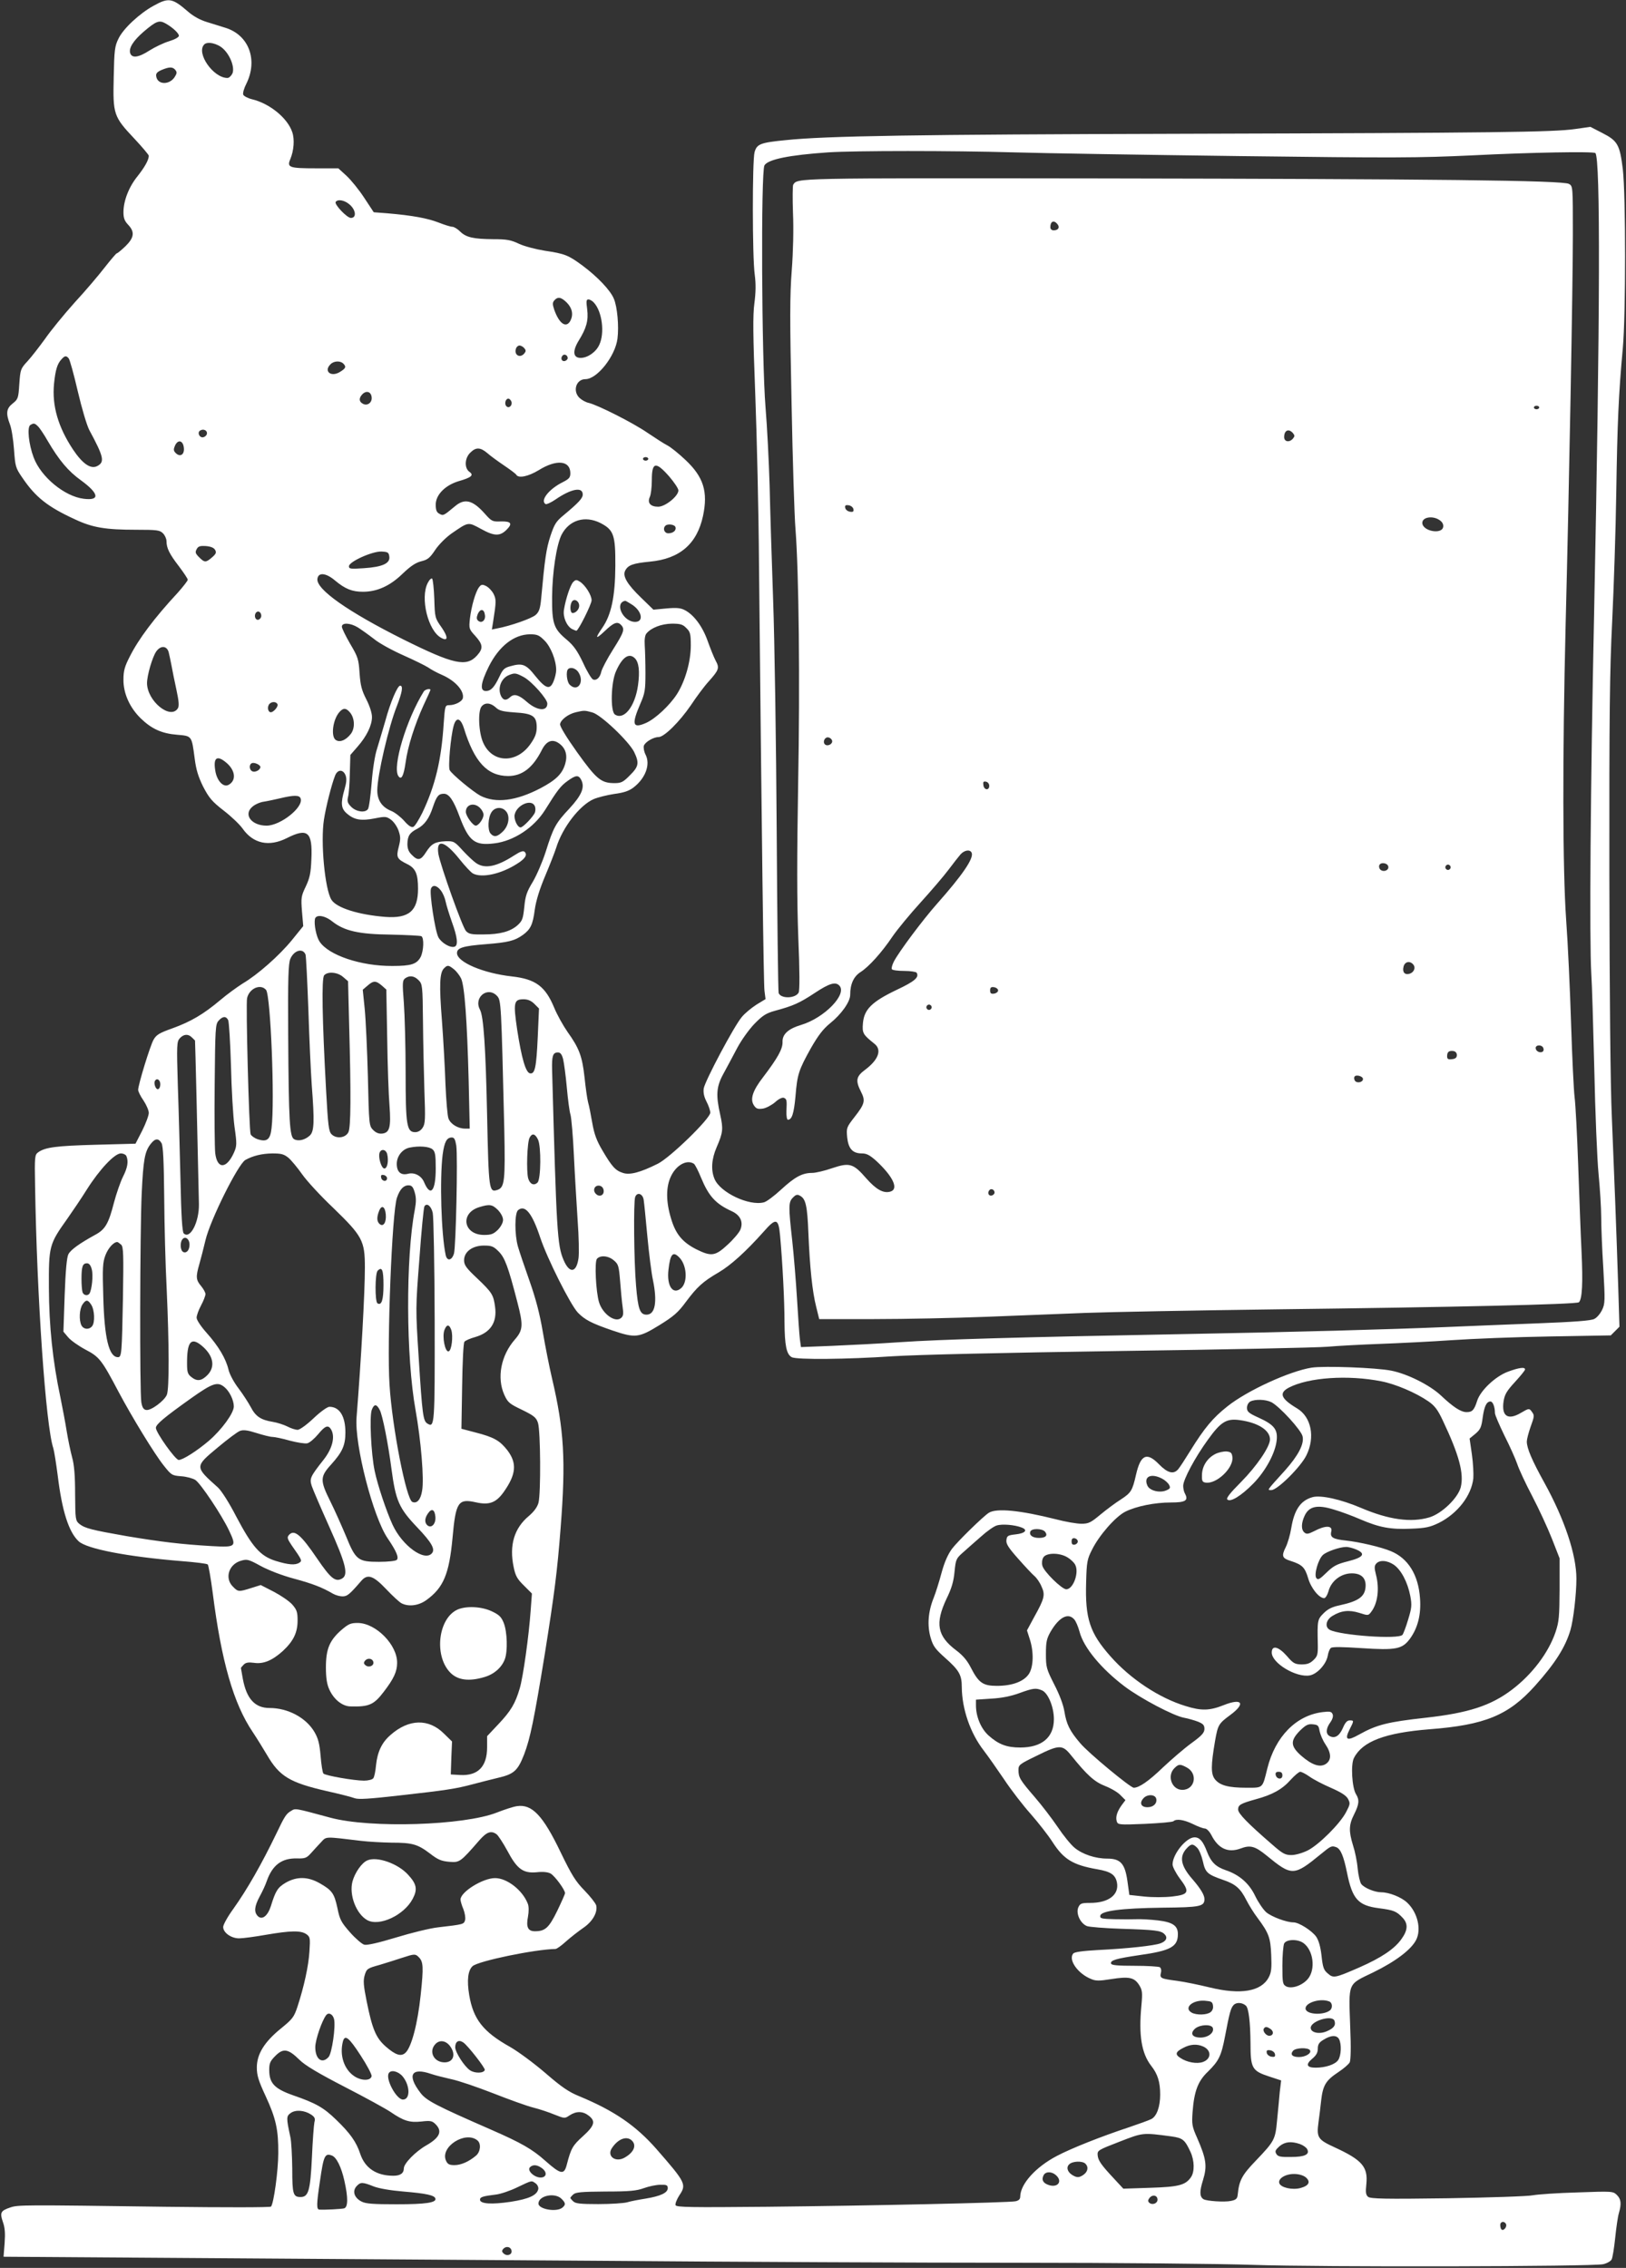
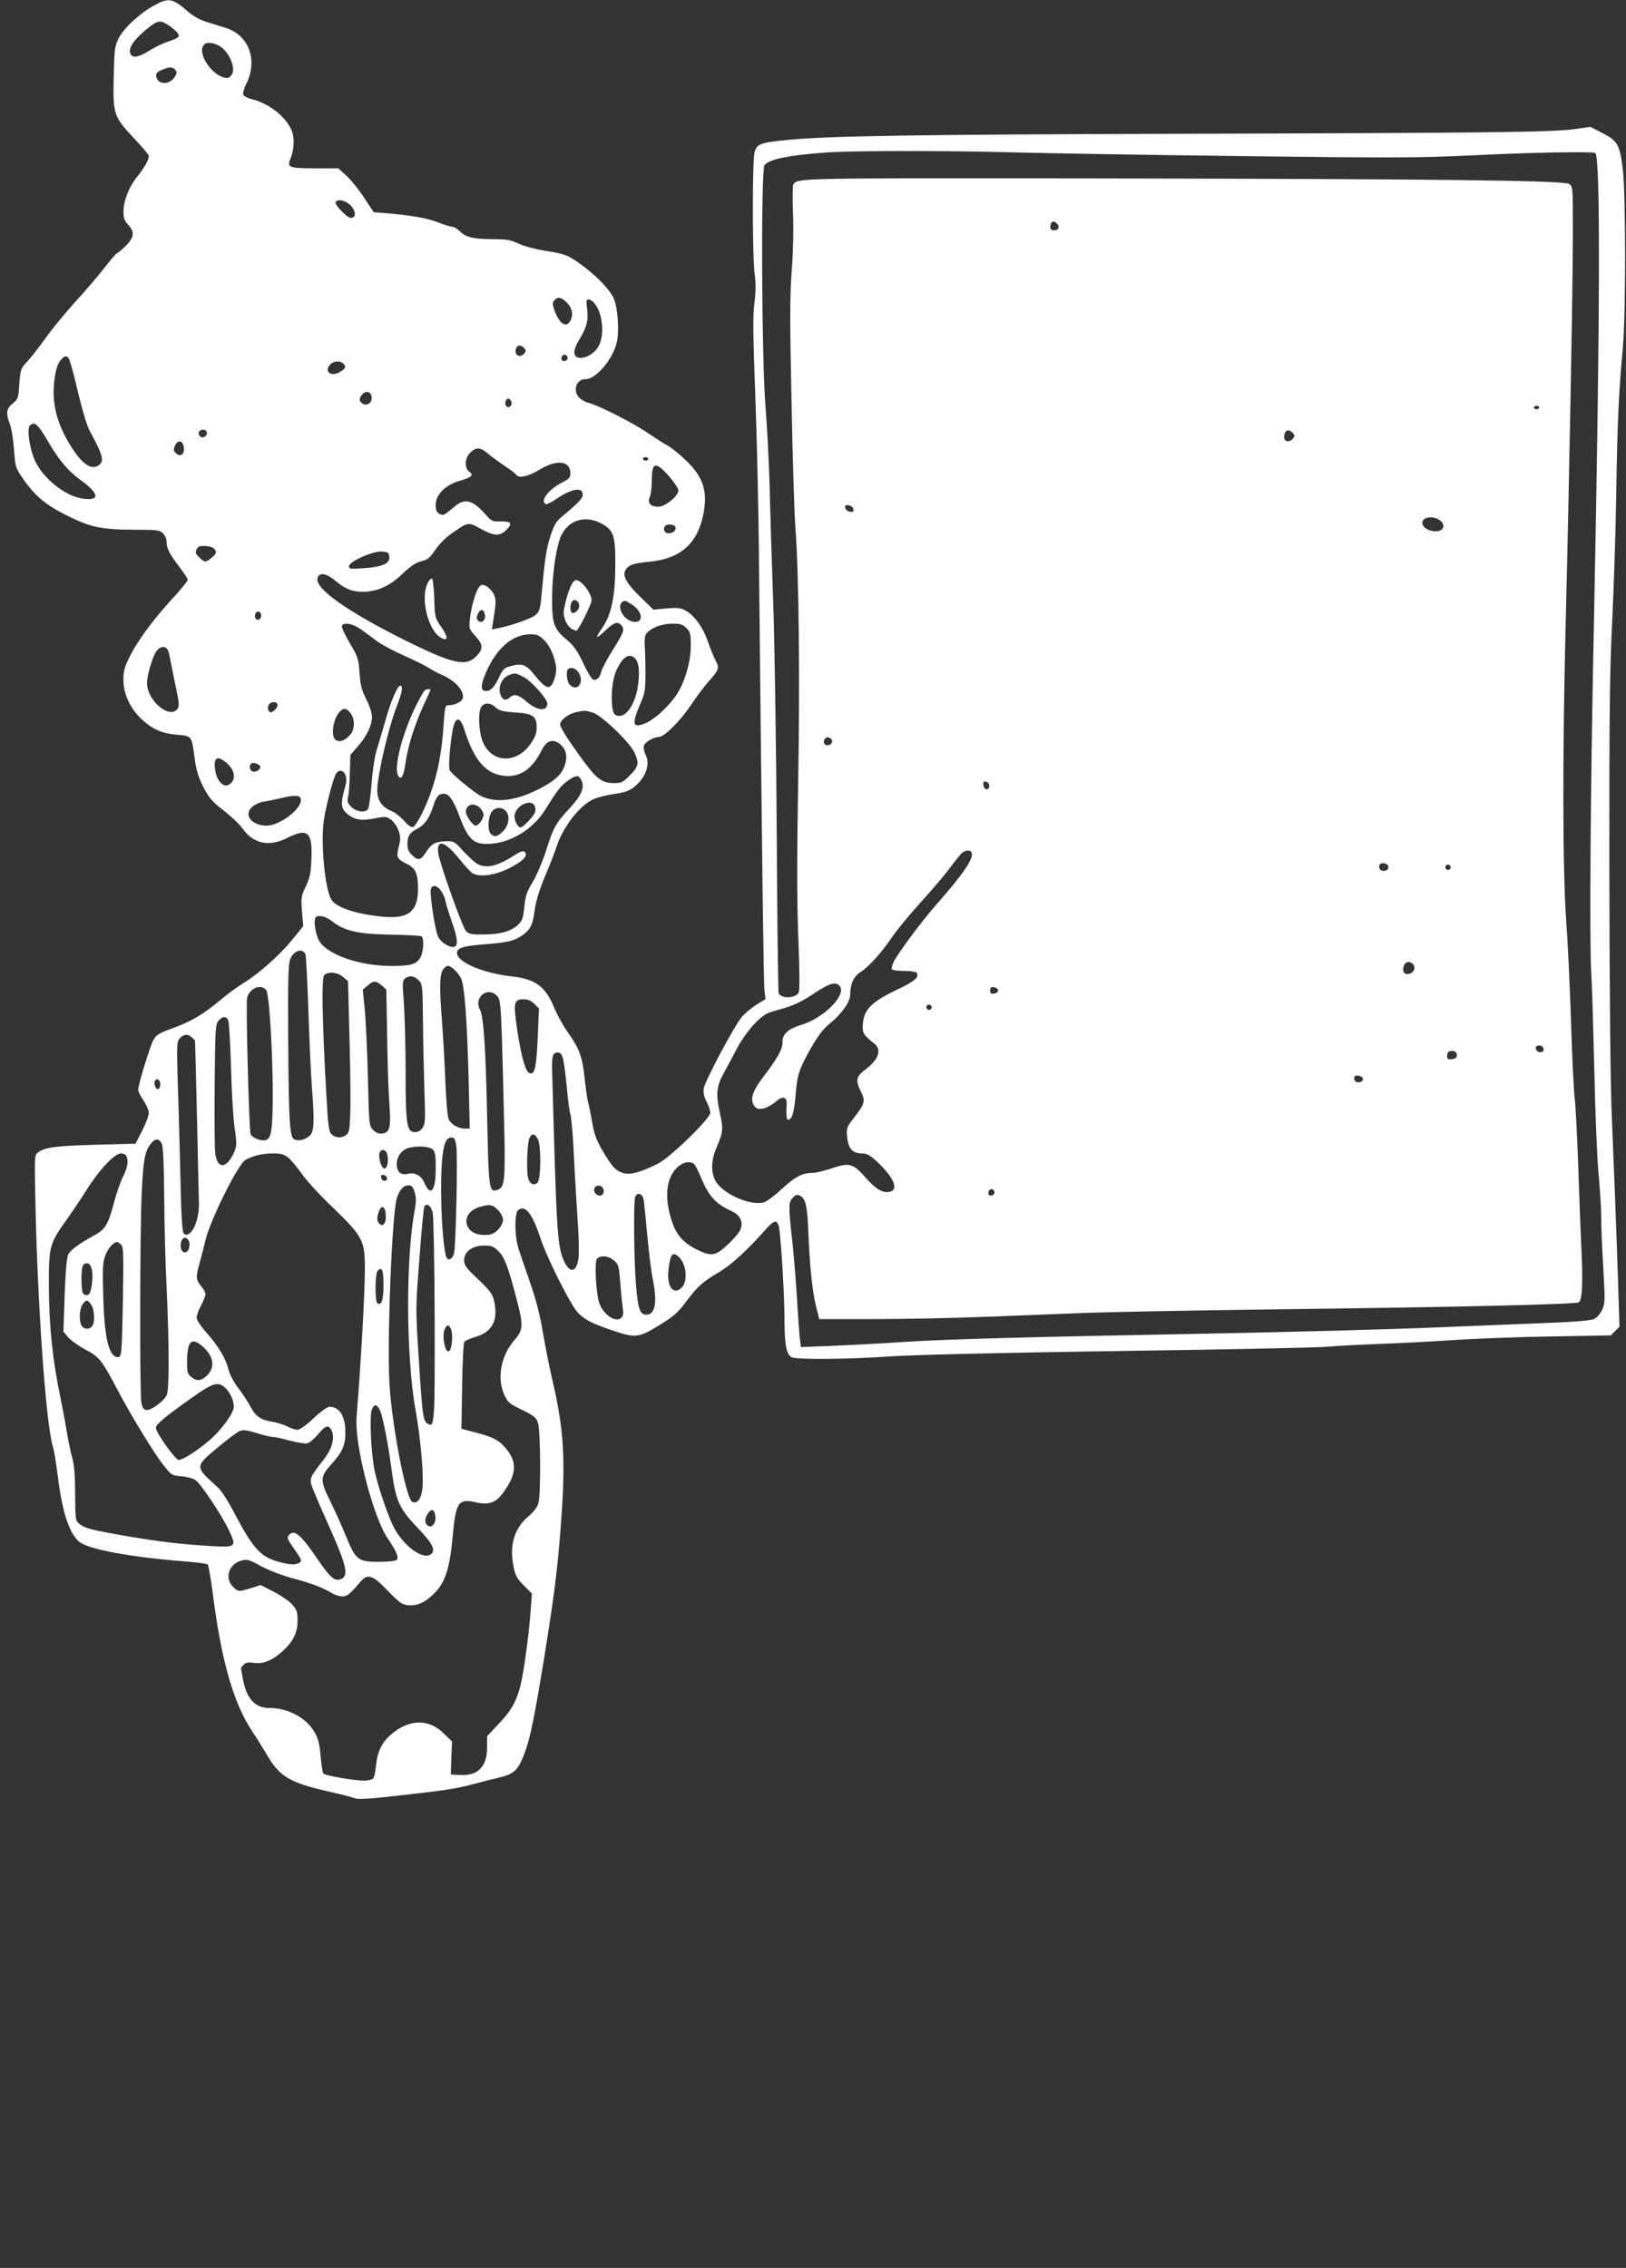
<svg xmlns="http://www.w3.org/2000/svg" version="1.0" width="918pt" height="1280pt" viewBox="0 0 918 1280" preserveAspectRatio="xMidYMid meet">
  <rect x="0" y="0" width="918" height="1280" fill="#333333" stroke="none" />
  <g transform="translate(0,1280) scale(0.1,-0.1)" fill="#ffffff" stroke="none">
    <path d="M868 12768 c-79 -43 -172 -129 -199 -186 -21 -42 -24 -64 -27 -218 -5 -209 -1 -222 117 -347 44 -47 81 -91 81 -96 0 -24 -23 -64 -63 -115 -49 -60 -80 -139 -80 -204 0 -32 6 -49 26 -70 39 -41 35 -73 -15 -122 -23 -22 -45 -40 -49 -40 -3 0 -33 -35 -66 -77 -33 -43 -110 -134 -172 -201 -61 -68 -136 -160 -167 -205 -32 -44 -76 -101 -98 -125 -40 -43 -41 -47 -47 -129 -5 -80 -7 -86 -37 -110 -36 -28 -40 -55 -16 -118 9 -22 19 -86 23 -141 7 -97 9 -105 47 -160 75 -111 144 -165 299 -236 98 -46 172 -58 343 -58 119 0 134 -2 152 -20 11 -11 20 -31 20 -44 0 -39 16 -72 70 -142 27 -36 50 -70 50 -76 0 -6 -26 -39 -57 -74 -131 -141 -221 -261 -270 -359 -29 -56 -36 -81 -36 -130 -1 -78 35 -158 97 -219 62 -60 119 -86 206 -93 84 -7 82 -5 99 -133 8 -64 20 -103 48 -160 33 -63 49 -83 116 -135 43 -33 91 -79 107 -102 60 -85 149 -104 250 -53 117 59 145 35 138 -118 -3 -80 -9 -107 -32 -156 -26 -54 -27 -64 -21 -141 l7 -82 -64 -79 c-71 -87 -193 -195 -278 -245 -30 -19 -87 -60 -127 -94 -94 -79 -165 -121 -270 -159 -73 -26 -90 -36 -106 -64 -19 -33 -86 -251 -87 -283 0 -9 13 -36 30 -60 16 -24 30 -56 30 -70 0 -15 -17 -60 -37 -100 l-38 -74 -225 -6 c-221 -6 -286 -14 -325 -43 -19 -14 -20 -25 -17 -188 10 -626 60 -1354 103 -1482 5 -16 16 -86 25 -155 24 -198 62 -318 118 -370 46 -43 275 -87 581 -112 77 -6 144 -14 148 -19 4 -4 17 -76 28 -161 49 -385 117 -624 226 -785 22 -33 58 -91 81 -130 70 -120 128 -155 337 -203 72 -16 142 -34 157 -40 21 -8 83 -4 250 15 268 30 321 38 418 64 41 11 105 27 142 36 90 21 111 40 147 132 35 92 56 196 116 562 56 352 71 470 90 715 30 383 20 555 -49 848 -14 59 -37 175 -51 257 -18 106 -40 190 -76 292 -28 79 -57 165 -65 193 -19 67 -19 189 1 205 39 32 79 -16 125 -155 40 -120 170 -378 212 -423 40 -41 76 -60 195 -101 130 -44 149 -42 266 30 81 50 106 72 150 132 63 84 94 113 185 166 68 40 153 117 253 229 70 80 84 77 93 -21 14 -154 25 -368 25 -488 1 -133 11 -183 41 -199 27 -15 315 -12 566 5 138 9 614 20 1289 30 589 8 1115 19 1170 24 55 5 188 12 295 16 107 4 290 13 405 21 116 8 365 18 554 21 l345 6 24 24 25 25 -7 226 c-10 307 -22 621 -36 957 -8 173 -13 695 -14 1370 -1 900 2 1149 16 1430 9 187 20 513 23 725 6 387 13 556 37 815 17 188 17 862 0 1010 -17 138 -29 160 -115 204 l-68 35 -85 -12 c-122 -18 -449 -22 -2209 -27 -1515 -4 -2022 -12 -2250 -36 -143 -14 -162 -22 -175 -68 -13 -47 -13 -592 1 -691 7 -53 6 -101 -2 -162 -9 -68 -8 -176 5 -515 9 -235 19 -664 21 -953 16 -1595 26 -2370 31 -2412 l6 -47 -51 -31 c-28 -18 -66 -49 -83 -70 -43 -50 -207 -359 -215 -403 -3 -23 1 -46 16 -75 12 -23 21 -50 21 -62 0 -33 -226 -253 -296 -288 -100 -50 -159 -65 -197 -52 -42 13 -62 35 -116 127 -32 54 -46 91 -57 154 -8 45 -18 99 -24 118 -5 20 -14 83 -20 141 -13 118 -30 164 -96 256 -25 36 -59 97 -75 136 -50 121 -105 162 -239 177 -162 18 -310 81 -310 132 0 29 33 40 163 50 126 10 163 19 210 53 42 31 55 57 66 141 7 51 27 116 60 194 27 64 54 134 61 156 35 114 132 240 212 275 24 10 76 23 116 29 54 7 83 17 108 36 68 52 97 130 69 185 -9 17 -13 40 -10 51 7 21 54 49 83 49 32 0 119 87 182 179 31 47 77 109 102 136 57 64 61 75 38 117 -10 19 -30 69 -45 111 -29 82 -78 147 -128 173 -24 13 -47 15 -104 10 l-74 -7 -69 67 c-79 76 -107 123 -90 154 16 31 45 41 139 50 169 16 266 100 300 258 29 137 3 220 -99 316 -38 36 -84 73 -102 82 -18 9 -69 42 -112 71 -81 56 -279 156 -332 169 -16 3 -39 16 -51 27 -42 38 -21 107 32 107 66 0 168 129 181 228 9 71 -1 180 -20 225 -19 48 -93 125 -176 187 -81 60 -101 68 -215 85 -50 8 -115 25 -145 39 -46 22 -70 26 -145 26 -113 1 -154 10 -188 44 -14 14 -34 26 -43 26 -10 0 -45 11 -78 24 -62 24 -147 40 -288 52 l-78 6 -54 82 c-30 46 -75 101 -100 124 l-46 42 -127 0 c-151 0 -164 5 -144 52 20 48 25 111 11 152 -26 79 -127 162 -228 186 -24 6 -46 18 -49 26 -3 9 5 37 18 62 66 134 14 274 -118 315 -26 8 -74 23 -106 33 -37 11 -75 32 -105 58 -89 77 -109 81 -194 34z m68 -101 c40 -23 74 -55 74 -69 0 -8 -23 -21 -56 -31 -30 -9 -80 -33 -110 -52 -62 -40 -99 -45 -109 -15 -9 29 18 71 77 122 71 60 87 66 124 45z m325 -143 c41 -39 65 -107 51 -139 -7 -14 -19 -25 -28 -25 -80 0 -178 141 -131 189 18 19 76 6 108 -25z m-271 -119 c10 -12 9 -20 -4 -40 -30 -46 -97 -44 -104 4 -3 16 5 25 30 36 43 18 63 19 78 0z m4735 -465 c165 -5 739 -14 1275 -21 877 -11 1009 -10 1310 4 336 17 687 23 697 13 29 -29 27 -911 -7 -2596 -21 -989 -27 -1853 -16 -2035 4 -55 11 -298 17 -540 5 -242 16 -507 24 -590 8 -82 15 -193 15 -245 0 -52 5 -183 12 -290 10 -181 10 -198 -7 -233 -10 -21 -29 -44 -44 -51 -18 -10 -114 -17 -321 -25 -162 -6 -396 -16 -520 -21 -310 -13 -844 -28 -1495 -40 -921 -17 -1360 -30 -1580 -45 -115 -8 -290 -17 -387 -21 l-176 -7 -6 44 c-3 24 -10 125 -16 224 -6 99 -18 248 -27 330 -22 197 -22 221 4 246 16 17 25 19 40 10 32 -17 41 -57 47 -212 8 -191 22 -329 44 -415 l17 -69 310 0 c171 0 456 6 635 13 179 7 431 17 560 22 129 5 611 14 1070 20 994 12 1702 28 1714 40 19 18 23 110 15 285 -5 99 -13 320 -19 490 -6 171 -15 342 -20 380 -5 39 -14 225 -20 415 -6 190 -18 455 -28 590 -20 284 -21 922 -3 1660 20 782 41 1926 41 2207 0 272 0 272 -22 285 -36 20 -757 28 -2643 31 -1753 2 -1711 3 -1737 -36 -3 -6 -4 -78 -1 -160 4 -88 1 -220 -7 -323 -11 -141 -11 -280 -1 -751 6 -318 16 -636 22 -708 19 -243 26 -862 15 -1443 -7 -415 -7 -654 1 -865 8 -187 8 -297 2 -309 -18 -34 -100 -36 -113 -3 -3 8 -8 419 -11 912 -3 494 -12 1080 -20 1303 -8 223 -17 515 -20 650 -4 135 -14 333 -23 440 -22 267 -27 1333 -6 1367 21 34 141 58 359 73 156 10 697 10 1050 0z m-3753 -293 c37 -30 43 -77 9 -77 -22 0 -94 76 -86 90 11 17 49 11 77 -13z m3998 -112 c15 -18 5 -35 -21 -35 -12 0 -19 7 -19 18 0 33 20 42 40 17z m-2769 -444 c30 -31 37 -67 19 -102 -24 -43 -63 -16 -91 63 -10 30 -10 40 0 52 20 23 39 20 72 -13z m152 1 c47 -51 62 -173 30 -239 -19 -41 -66 -73 -105 -73 -43 0 -47 38 -11 97 44 71 56 114 48 178 -6 45 -5 55 7 55 8 0 22 -8 31 -18z m-393 -257 c10 -12 10 -18 0 -30 -25 -30 -61 -7 -46 30 3 8 12 15 19 15 8 0 20 -7 27 -15z m245 -56 c0 -7 -8 -15 -17 -17 -18 -3 -25 18 -11 32 10 10 28 1 28 -15z m-2817 -2 c6 -7 29 -90 51 -185 23 -98 51 -192 65 -219 82 -152 88 -180 46 -203 -37 -20 -83 11 -138 93 -84 127 -119 247 -107 371 8 78 18 112 42 138 19 21 27 22 41 5z m1550 -29 c18 -18 15 -27 -20 -48 -50 -30 -92 5 -52 44 18 19 55 21 72 4z m160 -188 c5 -31 -23 -53 -49 -39 -23 12 -24 32 -3 54 22 22 48 15 52 -15z m789 -26 c8 -21 -13 -42 -28 -27 -13 13 -5 43 11 43 6 0 13 -7 17 -16z m5803 -34 c0 -5 -7 -10 -15 -10 -8 0 -15 5 -15 10 0 6 7 10 15 10 8 0 15 -4 15 -10z m-8476 -106 c9 -8 34 -45 55 -82 65 -111 117 -172 188 -223 103 -75 109 -116 15 -104 -107 13 -241 123 -282 233 -28 74 -38 171 -19 183 19 12 25 11 43 -7z m954 -43 c-2 -9 -11 -17 -21 -19 -21 -4 -35 27 -17 38 19 12 42 0 38 -19z m6132 4 c10 -12 10 -18 0 -30 -20 -24 -50 -19 -50 8 0 39 26 50 50 22z m-6262 -83 c4 -38 -21 -54 -46 -29 -13 13 -13 21 -4 42 17 37 46 29 50 -13z m1714 -30 c18 -16 61 -47 95 -70 34 -23 65 -46 68 -52 13 -21 68 -9 126 26 101 63 179 55 179 -17 0 -24 -7 -32 -42 -50 -79 -39 -130 -104 -98 -124 5 -3 30 8 55 25 90 62 155 74 155 29 0 -21 -23 -46 -107 -116 -44 -36 -53 -51 -76 -120 -23 -71 -31 -125 -52 -354 -5 -52 -11 -72 -30 -89 -21 -20 -143 -63 -219 -77 l-29 -6 7 44 c18 114 18 126 2 158 -9 17 -28 37 -43 44 -21 10 -27 8 -39 -8 -20 -27 -43 -109 -51 -177 -6 -56 -5 -59 31 -98 43 -48 45 -70 9 -110 -60 -66 -132 -50 -414 90 -314 157 -495 284 -487 343 5 38 48 34 99 -9 57 -48 97 -64 158 -64 80 0 153 33 223 101 45 43 74 63 106 71 37 9 49 19 79 64 20 30 59 69 91 92 99 68 93 67 169 26 74 -41 106 -41 143 -4 35 35 26 48 -31 47 -49 -2 -53 0 -93 45 -68 76 -113 87 -168 40 -64 -53 -65 -54 -87 -42 -16 8 -21 21 -21 52 0 55 53 109 129 132 73 21 88 34 61 53 -29 21 -27 77 5 108 32 32 57 31 97 -3z m908 -32 c0 -5 -7 -10 -15 -10 -8 0 -15 5 -15 10 0 6 7 10 15 10 8 0 15 -4 15 -10z m118 -99 c28 -33 52 -68 52 -79 0 -32 -74 -92 -114 -92 -44 0 -63 22 -47 56 6 14 11 55 11 93 0 104 21 109 98 22z m1040 -184 c3 -14 -1 -18 -20 -15 -12 2 -24 11 -26 21 -3 14 1 18 20 15 12 -2 24 -11 26 -21z m3310 -63 c15 -10 22 -24 20 -37 -6 -46 -118 -25 -118 22 0 33 60 42 98 15z m-4738 -16 c75 -39 85 -67 84 -243 -1 -173 -23 -276 -74 -349 -42 -61 -38 -67 13 -19 51 49 72 57 92 37 24 -24 19 -40 -44 -140 -33 -52 -62 -108 -66 -124 -7 -34 -27 -53 -47 -45 -8 3 -34 45 -56 94 -33 69 -53 97 -93 131 -73 61 -83 90 -82 240 1 141 25 294 53 351 43 84 132 111 220 67z m423 -22 c7 -19 -12 -36 -40 -36 -22 0 -33 27 -16 43 12 12 51 7 56 -7z m-2599 -129 c9 -15 6 -23 -17 -43 -35 -30 -42 -30 -73 1 -21 21 -23 28 -14 45 9 17 19 20 52 18 26 -2 45 -9 52 -21z m984 -39 c5 -38 -39 -58 -144 -65 -75 -5 -84 -4 -84 11 0 26 134 86 185 83 35 -2 40 -5 43 -29z m1366 -268 c60 -36 73 -100 22 -100 -68 0 -119 106 -57 119 2 1 18 -8 35 -19z m-826 -63 c4 -30 -21 -48 -40 -29 -8 8 -8 18 0 38 15 31 36 27 40 -9z m-1263 -3 c0 -10 -8 -20 -17 -22 -18 -3 -26 27 -11 42 12 11 28 0 28 -20z m545 -65 c19 -12 60 -41 91 -65 30 -25 106 -66 167 -93 61 -27 123 -58 139 -68 15 -11 50 -30 78 -42 76 -33 127 -91 118 -132 -5 -19 -44 -39 -77 -39 -23 0 -24 -4 -31 -102 -13 -208 -48 -353 -121 -506 -20 -40 -42 -76 -51 -79 -11 -4 -28 7 -52 35 -20 22 -52 47 -72 55 -52 21 -79 60 -79 116 0 84 64 360 111 477 30 78 36 114 18 114 -15 0 -55 -93 -84 -200 -15 -52 -36 -122 -46 -155 -12 -35 -25 -116 -31 -195 -6 -74 -15 -141 -21 -147 -16 -22 -66 -15 -94 13 -21 21 -24 31 -18 57 5 18 9 78 10 134 l3 102 40 46 c52 59 82 121 82 168 0 23 -13 63 -32 100 -26 51 -33 78 -38 147 -5 79 -9 92 -53 166 -26 45 -47 88 -47 97 0 24 47 22 90 -4z m1855 -4 c22 -21 25 -33 25 -99 0 -90 -32 -202 -79 -275 -41 -63 -120 -137 -173 -161 -77 -34 -84 -10 -32 110 25 57 28 77 28 170 0 58 -2 128 -4 157 -2 34 1 58 10 68 27 32 84 54 143 55 48 0 62 -4 82 -25z m-801 -70 c36 -36 66 -112 66 -167 0 -16 -7 -45 -15 -64 -20 -49 -44 -42 -103 31 -52 66 -73 74 -140 55 -34 -9 -43 -17 -62 -58 -29 -61 -48 -82 -77 -82 -35 0 -30 44 17 139 58 115 142 180 232 181 41 0 52 -5 82 -35z m-2122 -65 c3 -14 11 -47 16 -75 5 -27 17 -89 28 -138 14 -65 16 -92 8 -105 -42 -66 -173 41 -174 142 0 44 30 147 52 179 25 35 59 33 70 -3z m2632 -35 c23 -23 29 -73 18 -153 -17 -120 -79 -198 -130 -165 -27 17 -23 182 6 245 35 79 73 105 106 73z m-320 -77 c39 -56 -3 -118 -48 -72 -16 15 -22 75 -9 87 13 14 42 6 57 -15z m-306 -30 c46 -26 132 -123 132 -149 0 -46 -58 -41 -116 10 -44 39 -71 47 -93 27 -23 -21 -38 -20 -51 3 -23 44 -2 103 44 121 32 13 39 12 84 -12z m-1391 -154 c4 -13 -23 -44 -38 -44 -16 0 -22 29 -9 46 14 16 41 15 47 -2z m1231 -16 c19 -19 39 -24 107 -29 103 -6 125 -21 125 -84 0 -32 -8 -55 -33 -91 -78 -115 -217 -113 -269 4 -26 57 -31 179 -9 205 19 23 50 21 79 -5z m-824 -27 c29 -32 32 -91 6 -124 -27 -34 -59 -48 -82 -35 -32 16 -20 117 19 160 21 23 36 23 57 -1z m1370 -2 c49 -13 206 -163 236 -223 30 -62 26 -83 -24 -132 -37 -38 -49 -44 -86 -44 -76 0 -102 21 -211 173 -62 87 -99 148 -97 160 4 25 46 57 89 67 48 11 49 11 93 -1z m-725 -89 c59 -191 132 -269 249 -270 80 0 140 46 191 147 26 52 60 65 99 36 36 -27 47 -66 33 -114 -17 -58 -53 -92 -140 -138 -138 -72 -253 -86 -339 -42 -41 22 -160 120 -173 144 -10 17 5 188 22 250 14 52 39 46 58 -13z m2079 -71 c4 -19 -27 -34 -41 -20 -14 14 0 43 20 39 10 -2 19 -10 21 -19z m-3426 -119 c57 -44 65 -105 18 -130 -30 -16 -67 25 -75 83 -11 69 9 85 57 47z m198 -29 c0 -16 -27 -31 -44 -25 -19 7 -22 40 -3 47 14 5 47 -10 47 -22z m481 -47 c7 -20 5 -41 -6 -79 -23 -80 -20 -109 15 -138 41 -35 80 -41 156 -26 60 12 66 11 92 -8 15 -11 34 -38 42 -61 12 -35 12 -49 1 -92 -15 -59 -11 -68 50 -98 45 -23 59 -54 59 -138 0 -125 -51 -169 -185 -159 -151 12 -276 51 -304 97 -37 59 -62 326 -42 453 11 71 43 198 63 248 14 35 45 36 59 1z m1330 -25 c22 -42 4 -86 -66 -162 -78 -83 -91 -107 -134 -244 -18 -56 -51 -133 -73 -170 -34 -56 -42 -79 -48 -142 -7 -67 -11 -78 -38 -103 -41 -36 -100 -52 -194 -52 -65 -1 -81 2 -97 19 -20 20 -144 368 -156 435 -14 88 36 75 119 -29 31 -39 65 -75 76 -81 50 -27 159 -3 248 54 47 29 61 51 44 68 -8 8 -25 2 -59 -20 -99 -64 -165 -77 -214 -44 -14 9 -48 41 -76 71 -47 52 -51 54 -97 53 -61 -3 -80 -14 -111 -62 -29 -46 -46 -50 -80 -15 -18 17 -25 35 -25 62 1 45 13 64 57 86 39 21 66 57 87 122 21 62 32 75 62 75 29 0 54 -35 89 -130 52 -138 85 -164 196 -150 109 13 223 88 286 188 69 111 88 136 127 164 47 34 62 35 77 7z m2304 -34 c0 -28 -29 -25 -33 3 -3 19 0 23 15 20 10 -2 18 -12 18 -23z m-3888 -71 c19 -49 -113 -154 -192 -154 -85 0 -132 62 -81 106 14 13 43 26 64 29 20 3 62 12 92 19 79 19 110 19 117 0z m1321 -41 c6 -10 6 -27 2 -39 -9 -23 -67 -84 -81 -84 -18 0 -40 48 -33 74 13 53 92 87 112 49z m-308 -13 c11 -11 20 -28 20 -38 0 -23 -28 -62 -44 -62 -16 0 -56 54 -56 78 0 42 47 55 80 22z m144 -16 c27 -26 20 -81 -13 -115 -33 -33 -52 -36 -72 -13 -17 21 -14 90 6 120 18 28 56 32 79 8z m2632 -238 c12 -31 -53 -126 -195 -286 -80 -90 -217 -273 -245 -328 -9 -18 -14 -37 -11 -42 3 -6 35 -10 70 -10 35 0 67 -5 70 -10 16 -26 -11 -49 -113 -97 -140 -67 -183 -110 -190 -187 -5 -58 0 -65 66 -118 42 -34 21 -90 -54 -146 -51 -38 -55 -61 -23 -124 26 -51 21 -69 -37 -143 -45 -58 -46 -61 -41 -115 7 -64 31 -90 83 -90 27 0 45 -10 81 -42 97 -90 129 -161 78 -174 -39 -10 -79 13 -134 75 -73 84 -94 91 -192 58 -43 -15 -94 -27 -114 -27 -55 0 -97 -22 -175 -94 -39 -36 -83 -69 -97 -72 -84 -22 -247 55 -279 132 -21 50 -17 112 12 179 36 83 38 103 20 184 -25 111 -22 158 19 232 19 35 54 100 77 144 24 45 67 105 98 137 46 47 65 59 115 73 104 28 139 44 224 100 83 55 117 65 139 43 48 -48 -84 -184 -216 -223 -73 -22 -106 -53 -104 -97 1 -38 -27 -89 -110 -198 -59 -76 -74 -124 -52 -158 13 -20 22 -23 51 -19 19 3 50 20 69 36 19 18 40 28 49 25 17 -7 18 -12 15 -76 -1 -27 3 -48 8 -48 23 0 34 35 43 131 10 125 18 149 87 273 42 73 69 108 108 140 64 51 114 122 114 161 0 62 20 104 59 129 47 30 120 111 181 202 27 39 97 124 157 190 60 66 131 149 158 185 26 35 57 74 68 87 23 25 55 29 63 8z m2352 -77 c4 -21 -26 -33 -44 -18 -7 6 -10 17 -7 25 7 20 47 14 51 -7z m352 -4 c0 -8 -7 -15 -15 -15 -8 0 -15 7 -15 15 0 8 7 15 15 15 8 0 15 -7 15 -15z m-5701 -131 c11 -14 23 -42 27 -63 4 -20 20 -71 35 -114 31 -85 37 -132 16 -140 -24 -9 -75 21 -92 53 -19 36 -51 249 -42 274 9 24 33 20 56 -10z m-614 -174 c68 -54 149 -73 332 -75 88 -2 166 -6 172 -9 16 -10 13 -82 -4 -117 -22 -41 -54 -51 -160 -51 -178 -1 -361 61 -411 138 -18 27 -32 96 -26 127 6 27 54 21 97 -13z m-150 -188 c3 -9 10 -149 16 -312 5 -162 14 -353 19 -424 16 -207 14 -262 -11 -285 -27 -25 -64 -34 -88 -21 -26 13 -31 97 -34 590 -2 321 1 401 12 428 21 49 71 63 86 24z m6254 -56 c15 -18 4 -44 -21 -52 -27 -8 -42 9 -34 40 7 29 36 35 55 12z m-5417 -26 c14 -11 32 -34 41 -52 20 -42 34 -235 43 -580 l6 -268 -26 0 c-40 0 -82 25 -94 57 -6 15 -13 102 -17 193 -3 91 -12 253 -20 360 -16 202 -13 271 12 295 19 19 25 19 55 -5z m-625 -44 l28 -24 6 -239 c11 -402 10 -585 -4 -613 -16 -33 -68 -39 -95 -12 -16 16 -20 47 -31 248 -22 402 -26 631 -11 649 19 23 75 19 107 -9z m426 -18 c22 -22 23 -31 25 -233 1 -115 5 -292 8 -392 6 -160 5 -186 -10 -208 -10 -16 -26 -25 -42 -25 -48 0 -54 39 -54 337 0 147 -5 324 -10 393 -9 113 -8 126 7 138 25 18 51 15 76 -10z m-208 -30 l26 -23 5 -275 c2 -151 8 -322 13 -380 9 -122 1 -153 -41 -158 -19 -2 -35 4 -51 20 -23 23 -24 28 -30 300 -4 151 -12 324 -18 384 l-11 108 27 23 c33 29 47 29 80 1z m-653 -25 c26 -30 50 -629 31 -781 -7 -64 -26 -79 -78 -62 -18 6 -36 19 -40 28 -9 22 -28 739 -20 769 13 55 76 82 107 46z m4133 -3 c0 -8 -10 -16 -22 -18 -18 -3 -23 2 -23 18 0 16 5 21 23 18 12 -2 22 -10 22 -18z m-2828 -32 c22 -25 23 -38 40 -750 6 -294 2 -330 -39 -344 -47 -15 -49 -3 -58 422 -8 384 -20 557 -40 595 -38 70 44 135 97 77z m210 -44 l26 -26 -7 -160 c-8 -175 -16 -211 -44 -206 -24 5 -47 84 -72 245 -23 156 -19 173 36 173 24 0 43 -8 61 -26z m2243 -19 c0 -8 -7 -15 -15 -15 -8 0 -15 7 -15 15 0 8 7 15 15 15 8 0 15 -7 15 -15z m-3972 -72 c5 -10 12 -126 16 -258 3 -132 12 -287 20 -345 14 -98 13 -108 -3 -145 -42 -94 -95 -95 -106 -3 -3 29 -5 204 -3 389 3 315 4 338 22 358 23 26 42 27 54 4z m-204 -99 c9 -8 16 -16 17 -17 1 -2 15 -580 22 -922 2 -103 -50 -202 -86 -166 -8 8 -14 99 -18 299 -4 158 -10 398 -15 534 -7 232 -6 249 11 268 22 24 48 26 69 4z m7629 -59 c4 -8 2 -17 -4 -21 -15 -9 -39 3 -39 21 0 19 36 20 43 0z m-488 -40 c0 -14 -8 -21 -27 -23 -22 -3 -28 1 -28 16 0 25 10 33 35 30 12 -2 20 -10 20 -23z m-5046 -22 c5 -21 15 -93 21 -160 6 -67 15 -137 21 -155 5 -18 14 -121 19 -228 5 -107 15 -272 21 -365 7 -94 9 -192 5 -217 -12 -83 -51 -87 -84 -10 -36 84 -40 159 -65 1072 -2 81 4 100 33 100 14 0 22 -11 29 -37z m4516 -113 c0 -19 -35 -26 -46 -9 -4 7 -5 17 -2 22 8 14 48 3 48 -13z m-6790 -30 c0 -13 -5 -25 -12 -27 -13 -5 -27 32 -18 47 11 18 30 5 30 -20z m2132 -311 c19 -37 17 -223 -2 -243 -20 -20 -43 -10 -53 23 -11 40 -6 205 8 230 14 27 31 23 47 -10z m-461 -35 c9 -62 -2 -571 -13 -609 -12 -40 -39 -45 -47 -8 -25 118 -34 428 -17 566 10 73 23 97 52 97 14 0 19 -11 25 -46z m-1664 14 c9 -17 13 -99 15 -303 1 -154 7 -388 14 -520 14 -311 15 -562 1 -597 -14 -34 -89 -90 -116 -86 -15 2 -23 13 -28 43 -10 56 -8 962 2 1180 9 189 17 236 51 279 25 32 44 33 61 4z m1530 -35 c15 -13 18 -32 18 -108 0 -127 -29 -163 -65 -79 -15 38 -55 59 -92 49 -40 -10 -63 11 -63 56 0 44 32 84 73 92 54 11 111 6 129 -10z m-256 -27 c9 -38 1 -81 -16 -81 -17 0 -36 64 -27 89 9 24 36 19 43 -8z m-1472 -12 c12 -30 6 -65 -20 -116 -14 -28 -37 -94 -51 -147 -30 -117 -49 -150 -105 -180 -91 -50 -139 -85 -152 -110 -9 -18 -16 -92 -21 -232 l-7 -205 27 -32 c14 -17 58 -48 97 -69 79 -41 92 -58 187 -238 76 -143 203 -351 255 -416 43 -54 46 -57 99 -61 30 -2 66 -12 80 -21 30 -20 149 -198 190 -285 44 -93 40 -96 -101 -88 -170 10 -285 24 -477 56 -199 35 -235 44 -267 69 -22 19 -23 25 -24 168 0 104 -5 166 -17 208 -9 33 -23 101 -31 150 -8 50 -24 134 -35 188 -44 207 -64 403 -65 617 -1 237 1 247 103 390 31 44 81 118 111 166 72 114 157 204 192 204 14 0 29 -7 32 -16z m915 -9 c16 -14 51 -56 77 -93 26 -37 104 -122 175 -189 165 -160 179 -185 179 -337 0 -142 -21 -520 -47 -846 -12 -153 93 -562 176 -683 49 -72 64 -108 51 -121 -6 -6 -47 -11 -100 -11 -119 0 -132 10 -187 146 -24 57 -63 145 -88 195 -59 119 -59 139 6 210 62 69 79 107 79 179 0 92 -33 145 -90 145 -12 0 -50 -27 -90 -65 -39 -37 -78 -65 -90 -65 -11 0 -37 8 -58 19 -20 10 -57 22 -82 26 -68 11 -97 31 -124 83 -14 26 -45 74 -70 107 -26 34 -50 79 -56 105 -15 63 -57 133 -124 208 -32 36 -56 72 -56 85 0 12 11 43 25 69 14 26 25 55 25 64 0 9 -11 29 -25 46 -29 34 -30 52 -10 122 8 28 24 89 35 136 27 115 184 429 225 453 43 24 93 36 152 37 52 0 66 -4 92 -25z m2288 -33 c7 -4 25 -40 41 -79 43 -104 82 -147 171 -188 50 -22 69 -61 51 -105 -7 -17 -39 -55 -72 -85 -70 -65 -92 -68 -177 -26 -78 40 -116 85 -142 172 -30 98 -30 181 0 242 30 62 89 94 128 69z m-1732 -82 c0 -22 -29 -18 -33 3 -3 14 1 18 15 15 10 -2 18 -10 18 -18z m156 -79 c9 -30 9 -54 1 -98 -52 -269 -50 -833 4 -1131 31 -174 49 -391 37 -456 -8 -50 -29 -74 -55 -63 -34 13 -114 420 -129 662 -15 234 14 976 42 1055 16 47 37 70 65 70 18 0 26 -8 35 -39z m1067 11 c4 -28 -24 -41 -44 -20 -20 20 -7 50 20 46 13 -2 22 -12 24 -26z m2207 -13 c0 -7 -8 -15 -17 -17 -18 -3 -25 18 -11 32 10 10 28 1 28 -15z m-1981 -41 c3 -18 12 -112 21 -208 9 -96 23 -206 31 -243 26 -126 13 -197 -36 -197 -37 0 -48 31 -59 163 -12 137 -15 475 -5 501 11 30 43 19 48 -16z m-1191 -73 c5 -22 10 -295 11 -607 1 -597 0 -608 -42 -582 -23 15 -28 48 -48 369 -18 278 -18 282 4 563 11 155 24 287 28 293 13 22 38 3 47 -36z m368 16 c17 -18 29 -40 29 -56 0 -16 -12 -38 -29 -56 -25 -24 -38 -29 -78 -29 -117 0 -138 123 -27 157 59 18 73 15 105 -16z m-633 -25 c4 -44 -13 -72 -34 -55 -17 14 -18 38 -4 74 14 37 34 26 38 -19z m-1108 -170 c0 -31 -16 -50 -34 -43 -19 7 -22 57 -4 75 16 16 38 -3 38 -32z m-386 -1 c13 -13 14 -55 10 -303 -6 -309 -7 -332 -28 -332 -51 0 -77 107 -83 343 -5 161 -3 193 12 232 15 40 46 75 67 75 3 0 13 -7 22 -15z m2131 -38 c35 -35 54 -85 106 -287 34 -130 32 -157 -14 -210 -79 -90 -103 -216 -60 -312 20 -44 29 -51 100 -85 67 -33 80 -43 90 -73 15 -44 17 -400 3 -452 -7 -25 -26 -50 -54 -74 -83 -69 -112 -165 -86 -289 10 -49 20 -67 58 -104 l45 -45 -7 -95 c-10 -144 -43 -379 -62 -441 -25 -85 -50 -127 -120 -201 l-64 -68 0 -63 c0 -109 -52 -162 -153 -156 l-52 3 3 93 4 93 -44 43 c-87 88 -200 85 -303 -6 -49 -42 -74 -95 -82 -170 -3 -35 -10 -69 -16 -75 -5 -7 -29 -13 -52 -13 -55 0 -217 28 -229 40 -5 5 -12 50 -16 99 -6 71 -14 100 -35 136 -47 80 -149 135 -253 135 -83 0 -130 52 -151 164 -6 33 -11 61 -11 62 0 1 7 10 16 19 12 12 27 14 58 10 53 -8 103 13 163 67 60 56 83 104 83 172 0 47 -4 60 -30 90 -17 19 -64 51 -104 72 l-74 38 -54 -17 c-70 -22 -74 -22 -103 8 -48 47 -24 126 45 146 34 10 42 9 111 -29 44 -24 121 -54 189 -72 107 -29 158 -49 220 -85 14 -8 38 -15 53 -15 27 0 39 9 107 88 35 40 67 30 140 -47 36 -38 75 -74 87 -80 41 -21 97 -13 140 18 97 70 129 147 148 353 18 201 32 221 131 199 75 -17 114 -3 157 57 71 100 77 163 22 236 -43 55 -75 74 -180 101 l-80 21 4 239 c2 136 7 245 13 252 5 7 33 19 62 27 85 25 123 82 111 170 -9 68 -17 81 -101 161 -62 58 -74 75 -74 102 0 48 47 83 112 83 43 0 54 -4 83 -33z m1020 -34 c42 -42 49 -137 12 -172 -47 -43 -84 10 -73 103 10 89 25 106 61 69z m-369 -17 c25 -21 28 -31 35 -117 4 -52 10 -117 14 -144 6 -41 4 -53 -9 -64 -33 -28 -104 23 -124 89 -18 59 -26 228 -12 245 19 22 65 18 96 -9z m-2948 -50 c9 -32 1 -114 -13 -137 -10 -14 -32 -11 -39 7 -3 9 -6 42 -6 74 0 71 6 90 31 90 12 0 21 -11 27 -34z m1647 -89 c0 -85 -11 -117 -34 -103 -15 10 -14 169 1 184 25 25 33 5 33 -81z m-1650 -111 c19 -29 22 -100 5 -121 -17 -21 -47 -19 -60 4 -15 29 -12 93 6 119 19 28 30 28 49 -2z m2033 -143 c11 -34 2 -115 -15 -120 -20 -7 -38 83 -24 120 13 34 27 34 39 0z m-1408 -89 c65 -55 77 -118 31 -165 -34 -34 -59 -37 -92 -10 -19 15 -23 28 -23 72 -1 127 22 155 84 103z m126 -232 c29 -23 54 -74 54 -110 0 -38 -69 -132 -141 -194 -67 -57 -147 -108 -170 -108 -19 0 -129 155 -129 181 0 20 47 59 200 168 120 85 148 94 186 63z m878 -130 c16 -30 48 -193 66 -332 24 -180 42 -222 146 -331 80 -84 102 -122 83 -145 -41 -50 -168 41 -223 161 -34 74 -84 222 -101 304 -20 96 -30 308 -16 344 13 34 27 34 45 -1z m-273 -113 c21 -41 5 -104 -42 -165 -79 -100 -82 -109 -69 -151 7 -21 51 -123 98 -228 95 -212 111 -274 72 -295 -37 -20 -63 1 -140 114 -93 137 -130 167 -160 131 -10 -12 -7 -22 16 -56 59 -84 61 -88 44 -99 -23 -15 -62 -12 -133 10 -87 27 -132 78 -223 250 -40 78 -83 145 -103 164 -133 119 -133 117 -1 227 55 46 111 88 125 93 19 7 43 4 93 -12 38 -12 78 -22 90 -22 12 0 56 -9 98 -21 42 -11 86 -18 99 -15 13 3 40 26 61 51 41 50 58 55 75 24z m587 -489 c4 -40 -22 -68 -45 -49 -17 15 -16 40 3 67 21 31 38 23 42 -18z" />
    <path d="M2415 9510 c-44 -85 2 -271 76 -310 39 -22 40 4 2 59 -37 52 -38 56 -41 160 -2 58 -8 110 -12 115 -5 4 -16 -6 -25 -24z" />
    <path d="M3236 9515 c-16 -17 -42 -94 -52 -156 -7 -41 15 -92 45 -109 11 -5 22 -10 25 -10 11 0 86 150 86 172 0 29 -35 85 -66 105 -19 12 -24 12 -38 -2z m34 -134 c0 -20 -19 -41 -37 -41 -16 0 -17 52 -1 68 14 14 38 -2 38 -27z" />
    <path d="M2393 8898 c-99 -159 -179 -426 -144 -478 17 -25 30 0 41 77 12 90 52 214 101 322 22 46 39 85 39 87 0 10 -30 3 -37 -8z" />
-     <path d="M2584 3716 c-109 -48 -135 -257 -44 -354 42 -45 107 -54 196 -27 54 16 96 53 114 100 17 44 14 155 -6 205 -14 35 -26 46 -68 66 -58 27 -142 31 -192 10z" />
-     <path d="M1927 3600 c-67 -59 -87 -108 -87 -211 0 -60 6 -96 19 -124 25 -56 73 -95 119 -96 105 -3 133 9 189 83 56 73 75 114 75 162 2 102 -120 226 -223 226 -40 0 -52 -6 -92 -40z m181 -181 c4 -21 -26 -33 -44 -18 -11 9 -12 15 -3 26 15 18 43 13 47 -8z" />
-     <path d="M7405 5081 c-125 -20 -365 -130 -476 -219 -81 -64 -129 -121 -210 -252 -29 -47 -59 -93 -67 -102 -26 -31 -60 -22 -108 27 -69 71 -104 56 -130 -57 -21 -92 -28 -103 -86 -141 -29 -18 -81 -57 -115 -85 -55 -46 -67 -52 -108 -52 -26 0 -90 11 -143 25 -203 51 -335 64 -379 37 -32 -20 -178 -163 -208 -203 -23 -31 -43 -76 -59 -135 -13 -49 -33 -113 -45 -143 -31 -77 -37 -155 -17 -224 14 -48 26 -64 82 -114 79 -70 94 -96 94 -165 1 -124 48 -260 124 -358 23 -30 75 -104 115 -163 39 -59 107 -147 150 -195 42 -48 98 -119 123 -158 63 -98 115 -130 252 -154 77 -13 103 -31 112 -75 13 -69 -47 -115 -151 -115 -50 0 -57 -3 -67 -25 -15 -34 11 -91 49 -106 14 -5 101 -12 192 -15 194 -6 225 -10 245 -30 20 -19 11 -40 -22 -52 -33 -13 -186 -30 -354 -38 -87 -5 -132 -11 -139 -20 -29 -35 26 -113 100 -143 27 -12 46 -12 115 -1 101 16 130 9 157 -33 18 -29 20 -41 13 -117 -16 -168 1 -269 55 -339 37 -47 51 -91 51 -163 0 -68 -19 -122 -50 -138 -11 -6 -69 -27 -128 -47 -149 -49 -324 -118 -405 -161 -119 -62 -206 -158 -207 -229 0 -15 -8 -23 -27 -27 -41 -8 -813 -25 -1401 -31 -435 -4 -513 -3 -518 9 -3 8 7 33 21 55 42 62 37 72 -129 262 -116 132 -238 216 -436 298 -59 24 -100 52 -190 130 -64 55 -153 121 -200 148 -152 85 -208 156 -231 293 -14 84 -7 139 19 163 32 29 351 95 468 97 7 0 34 19 60 43 27 24 71 58 97 76 53 36 82 88 73 127 -4 13 -33 50 -66 84 -50 51 -72 86 -134 214 -101 211 -163 275 -248 262 -21 -3 -72 -20 -113 -36 -185 -73 -714 -90 -940 -29 -204 55 -196 54 -222 38 -26 -15 -36 -29 -81 -124 -86 -178 -166 -318 -245 -429 -32 -44 -57 -89 -57 -102 0 -32 45 -64 90 -64 21 0 89 9 151 20 140 24 197 25 228 4 22 -16 23 -21 18 -98 -5 -81 -30 -197 -68 -313 -19 -57 -27 -68 -92 -121 -94 -76 -137 -145 -137 -221 0 -44 9 -74 49 -160 59 -127 73 -192 72 -323 0 -101 -26 -286 -41 -302 -5 -5 -259 -5 -597 -1 -804 11 -832 11 -875 -4 -54 -18 -60 -29 -42 -81 12 -33 14 -65 10 -121 l-6 -76 1027 -7 c566 -4 1622 -11 2348 -16 726 -6 1781 -11 2345 -11 564 0 1165 -6 1335 -12 372 -13 1923 -10 1977 4 21 5 42 17 47 27 5 9 14 64 20 122 6 58 15 121 21 140 15 52 12 78 -11 101 -22 22 -26 22 -223 15 -111 -3 -223 -11 -251 -16 -27 -6 -245 -13 -482 -17 -357 -5 -435 -3 -449 8 -13 11 -15 25 -10 72 10 97 -24 136 -178 207 -96 44 -104 55 -92 143 4 29 11 84 15 123 10 85 26 112 97 159 30 20 58 44 64 55 6 12 8 84 3 197 -9 259 -17 240 130 311 125 61 214 128 242 183 31 60 8 156 -51 211 -33 31 -102 58 -146 58 -37 0 -97 25 -113 47 -7 10 -16 48 -20 87 -3 38 -15 97 -26 130 -25 81 -24 117 6 176 28 56 31 81 11 113 -23 36 -31 169 -12 205 48 94 176 142 426 162 314 24 447 79 596 245 113 126 171 217 200 314 17 57 34 204 34 291 0 135 -67 335 -180 540 -71 128 -100 196 -100 234 0 12 9 47 20 79 24 67 24 68 7 91 -13 18 -16 18 -60 -8 -74 -44 -111 -19 -98 66 6 38 18 58 64 108 31 34 57 65 57 71 0 15 -35 10 -97 -13 -70 -26 -154 -105 -173 -163 -17 -54 -28 -65 -60 -65 -32 0 -75 28 -145 94 -63 59 -189 122 -280 140 -84 17 -379 28 -450 17z m393 -77 c79 -15 195 -64 266 -113 36 -25 53 -47 82 -109 92 -194 120 -299 101 -376 -16 -61 -107 -149 -177 -170 -104 -31 -230 -13 -385 53 -115 49 -228 74 -275 61 -68 -19 -103 -72 -120 -175 -6 -37 -20 -85 -31 -107 -25 -50 -21 -63 28 -78 65 -21 80 -36 98 -96 16 -57 62 -114 91 -114 7 0 18 17 24 38 15 59 71 102 132 102 51 0 78 -24 78 -68 -1 -61 -35 -88 -145 -112 -44 -9 -68 -21 -92 -45 -35 -35 -36 -40 -33 -175 1 -59 -2 -68 -25 -90 -20 -19 -36 -24 -68 -24 -37 1 -47 7 -82 48 -48 54 -85 62 -85 19 0 -60 139 -143 215 -129 42 8 92 63 101 110 3 20 11 40 18 45 8 7 66 6 171 -1 198 -13 232 -6 276 54 44 61 63 137 56 228 -9 131 -67 225 -164 265 -54 23 -178 52 -253 60 -75 8 -92 18 -84 51 9 35 -33 36 -97 2 -32 -16 -42 -18 -54 -8 -20 16 -19 54 1 96 25 53 72 63 165 34 41 -12 108 -37 149 -55 107 -46 170 -58 286 -53 84 3 108 9 158 33 105 53 183 153 194 251 2 25 -1 86 -8 135 l-13 90 33 27 c28 24 34 37 41 92 9 64 22 90 44 90 13 0 25 -30 25 -65 0 -11 25 -68 54 -128 30 -59 62 -131 72 -160 9 -28 47 -110 85 -182 37 -71 87 -179 111 -240 l43 -110 0 -175 c-1 -155 -3 -182 -23 -242 -40 -117 -132 -238 -245 -324 -120 -91 -246 -132 -488 -159 -216 -24 -276 -39 -378 -96 -66 -37 -81 -29 -52 29 26 51 26 52 1 52 -15 0 -26 -13 -39 -44 -20 -45 -46 -60 -75 -44 -22 12 -20 43 4 76 13 18 18 35 14 46 -6 16 -15 18 -56 13 -150 -18 -268 -138 -313 -318 -28 -114 -23 -109 -117 -109 -103 0 -151 13 -179 48 -23 30 -23 77 1 217 16 90 20 97 85 145 90 66 68 98 -37 56 -78 -31 -125 -33 -214 -5 -149 45 -312 153 -424 280 -118 133 -144 214 -138 419 3 114 6 130 33 183 41 83 133 187 188 215 62 31 166 52 258 52 82 0 100 11 79 50 -6 10 -10 30 -10 44 0 35 66 159 140 261 72 100 104 120 178 110 104 -14 172 -57 172 -109 0 -41 -75 -151 -163 -240 -64 -64 -85 -92 -78 -99 17 -17 77 19 146 89 70 71 126 174 133 247 6 60 -16 87 -105 127 -53 24 -63 33 -63 54 0 15 8 30 19 36 28 14 87 12 119 -4 46 -24 169 -158 176 -193 10 -43 -25 -109 -100 -193 -105 -116 -101 -110 -76 -110 34 0 167 132 198 197 50 102 27 216 -53 264 -92 55 -105 87 -45 118 111 57 332 72 520 35z m-1238 -549 c16 -8 34 -24 40 -35 9 -17 7 -22 -14 -31 -37 -17 -95 -3 -108 26 -23 51 20 72 82 40z m-793 -276 c38 -14 22 -33 -33 -39 -44 -5 -49 -8 -52 -32 -3 -21 11 -43 66 -105 38 -43 79 -87 92 -98 13 -11 31 -37 40 -59 22 -47 17 -68 -41 -172 l-41 -76 16 -50 c23 -71 21 -153 -4 -194 -28 -44 -94 -69 -182 -69 -79 0 -103 17 -148 105 -20 39 -45 68 -81 95 -108 81 -121 152 -55 292 28 57 40 97 45 152 7 70 9 75 49 110 22 20 68 60 101 89 33 30 73 58 88 62 30 10 101 4 140 -11z m133 -24 c17 -21 4 -35 -34 -35 -36 0 -57 15 -49 36 7 19 67 18 83 -1z m185 -55 c0 -8 -8 -16 -17 -18 -13 -2 -18 3 -18 18 0 15 5 20 18 18 9 -2 17 -10 17 -18z m1571 -45 c57 -24 42 -45 -46 -67 -63 -16 -82 -26 -121 -64 -38 -37 -48 -43 -57 -31 -15 18 10 106 37 131 21 19 93 44 129 45 12 1 39 -6 58 -14z m-1629 -45 c17 -10 37 -29 43 -41 24 -44 -11 -139 -50 -139 -25 0 -127 100 -135 133 -4 14 -2 35 5 46 15 28 92 29 137 1z m1843 -42 c41 -29 77 -98 92 -175 10 -53 8 -68 -12 -134 -12 -41 -27 -80 -32 -86 -22 -27 -351 -3 -410 28 -30 16 -22 57 15 79 49 30 93 35 151 17 50 -16 51 -16 67 5 38 49 48 133 27 212 -9 36 -9 48 1 60 19 23 63 20 101 -6z m-1806 -307 c10 -10 23 -42 31 -71 23 -89 123 -209 254 -308 90 -68 278 -167 336 -177 22 -4 57 -14 78 -22 30 -12 37 -20 37 -42 -1 -21 -15 -37 -73 -79 -40 -29 -112 -91 -162 -138 -80 -77 -134 -114 -164 -114 -19 0 -257 197 -302 251 -60 70 -78 107 -90 181 -6 37 -28 95 -57 151 -44 87 -47 97 -47 172 0 69 4 86 27 127 48 81 98 107 132 69z m-180 -402 c34 -16 66 -94 66 -162 0 -103 -68 -160 -190 -160 -77 0 -123 18 -179 68 -43 39 -71 106 -71 170 l0 32 88 6 c57 3 111 14 157 31 80 29 94 30 129 15z m1566 -229 c4 -19 18 -53 33 -75 34 -50 35 -89 2 -111 -33 -21 -78 -6 -139 47 -61 54 -62 85 -7 141 33 32 46 39 73 36 29 -3 33 -7 38 -38z m-1403 -137 c91 -113 132 -150 194 -174 33 -13 72 -36 86 -52 l27 -27 -21 -28 c-26 -36 -36 -67 -28 -92 6 -19 13 -20 158 -14 84 4 156 10 162 15 16 15 58 9 110 -16 28 -14 58 -25 67 -25 10 0 26 -16 37 -37 39 -77 94 -102 165 -76 55 21 82 13 146 -39 144 -118 154 -118 308 8 56 46 60 48 87 38 24 -10 41 -50 60 -144 30 -149 63 -185 180 -200 84 -11 99 -17 134 -54 31 -33 30 -69 -6 -119 -39 -56 -113 -106 -238 -161 -140 -61 -147 -62 -179 -34 -23 19 -28 35 -35 100 -6 52 -16 86 -30 107 -25 35 -98 81 -128 81 -39 0 -123 31 -154 57 -17 15 -45 56 -62 91 -34 72 -90 121 -168 147 -55 19 -82 45 -105 105 -22 58 -41 80 -70 80 -47 0 -124 -95 -124 -153 0 -13 18 -48 40 -78 59 -78 53 -92 -42 -103 -45 -5 -111 -5 -159 0 l-83 9 -11 79 c-14 98 -39 126 -114 126 -67 0 -139 24 -184 61 -21 17 -64 70 -96 118 -32 47 -90 123 -129 168 -83 96 -92 111 -92 153 0 29 5 33 102 80 129 64 146 64 195 3z m652 -68 c66 -34 48 -127 -24 -127 -59 0 -88 79 -45 122 24 24 32 25 69 5z m541 -46 c0 -25 -33 -22 -38 4 -2 12 3 17 17 17 15 0 21 -6 21 -21z m153 -6 c22 -16 76 -44 120 -63 57 -25 86 -43 97 -62 14 -26 13 -31 -10 -75 -34 -66 -154 -185 -217 -217 -31 -15 -69 -26 -92 -26 -35 0 -50 8 -108 59 -140 121 -193 176 -193 198 0 26 14 34 100 58 93 25 149 56 196 109 23 25 47 46 55 46 7 0 31 -12 52 -27z m-865 -126 c5 -26 -16 -47 -50 -47 -36 0 -47 24 -22 51 22 24 67 22 72 -4z m-3724 -200 c9 -7 36 -48 60 -92 55 -104 89 -129 166 -122 35 4 63 1 78 -7 23 -12 82 -92 82 -111 0 -5 -20 -50 -44 -100 -47 -96 -68 -115 -126 -115 -39 0 -51 23 -39 83 5 29 5 57 -1 72 -29 76 -117 145 -185 145 -69 0 -195 -78 -195 -121 0 -9 7 -33 16 -54 8 -21 13 -48 10 -61 -7 -25 -7 -25 -153 -42 -45 -5 -151 -31 -236 -57 -99 -30 -164 -45 -180 -41 -13 3 -50 35 -81 70 -50 57 -58 72 -71 137 -18 83 -30 100 -100 140 -67 38 -129 39 -192 3 -45 -27 -57 -45 -84 -133 -18 -55 -49 -79 -73 -56 -23 23 -20 55 10 111 15 27 33 66 40 87 32 91 85 130 170 128 47 -1 55 2 81 31 15 17 41 45 56 61 31 33 18 32 227 7 41 -5 118 -9 170 -10 119 0 148 -9 217 -61 45 -35 64 -43 109 -47 59 -5 63 -2 170 121 42 48 67 57 98 34z m3955 -76 c11 -11 25 -45 32 -76 14 -64 25 -74 114 -105 71 -24 99 -49 132 -115 14 -27 42 -73 63 -100 64 -86 73 -112 77 -210 3 -72 1 -97 -14 -125 -42 -80 -158 -100 -334 -57 -57 14 -139 31 -183 37 -93 12 -99 15 -92 45 4 14 1 27 -6 32 -7 4 -71 8 -142 8 -94 0 -130 3 -133 12 -7 19 30 29 158 48 178 25 219 47 219 119 0 47 -29 67 -111 77 -42 5 -96 8 -120 7 -24 -1 -81 -1 -127 0 -73 2 -83 4 -80 20 5 27 118 42 349 45 217 2 239 7 239 49 0 23 -23 60 -67 111 -67 76 -77 128 -33 175 25 27 35 27 59 3z m599 -537 c57 -40 71 -149 26 -203 -32 -38 -92 -58 -123 -42 -19 11 -21 20 -21 117 0 58 5 114 10 125 13 24 75 26 108 3z m-4994 -80 c26 -26 28 -54 11 -214 -17 -162 -52 -295 -86 -326 -25 -23 -56 -13 -112 36 -54 48 -75 96 -107 255 -18 90 -20 116 -11 147 11 36 15 39 84 58 40 12 97 30 127 40 70 23 75 23 94 4z m4484 -273 c3 -15 -3 -30 -14 -38 -21 -16 -78 -17 -105 -3 -48 26 1 72 71 68 39 -3 45 -6 48 -27z m656 23 c19 -7 21 -38 4 -51 -35 -27 -124 -24 -136 5 -13 35 78 67 132 46z m-470 -24 c16 -15 25 -93 26 -211 0 -142 8 -157 106 -189 l67 -22 -8 -67 c-3 -36 -10 -108 -15 -159 -10 -108 -14 -116 -121 -228 -77 -80 -93 -110 -101 -189 -2 -24 -9 -31 -38 -37 -36 -8 -139 -1 -156 10 -22 15 -22 44 -2 108 24 78 19 118 -33 237 -29 65 -31 77 -26 147 9 117 30 174 87 228 61 60 75 88 96 198 26 137 33 162 50 179 16 15 48 13 68 -5z m-5148 -76 c10 -41 -12 -193 -31 -214 -37 -41 -75 -12 -75 56 0 41 38 151 62 181 14 17 37 5 44 -23z m5648 -9 c9 -25 -3 -42 -42 -59 -42 -19 -92 -9 -92 19 0 38 120 75 134 40z m-687 -40 c10 -27 -26 -55 -69 -55 -48 0 -62 24 -29 52 29 22 89 24 98 3z m328 -8 c19 -15 13 -37 -9 -37 -18 0 -39 27 -31 40 8 13 17 13 40 -3z m385 -56 c15 -29 12 -93 -5 -118 -17 -25 -71 -43 -127 -43 -51 0 -58 18 -20 50 23 19 32 35 32 57 0 24 7 36 33 51 41 26 74 27 87 3z m-5524 -92 c36 -55 64 -108 62 -117 -5 -27 -58 -27 -98 0 -58 39 -84 119 -64 196 11 41 34 23 100 -79z m503 55 c37 -47 22 -94 -29 -94 -60 0 -91 60 -53 102 23 26 58 22 82 -8z m77 18 c25 -17 125 -145 121 -155 -6 -19 -56 -20 -83 -2 -32 21 -84 102 -84 130 0 33 20 45 46 27z m4178 -23 c47 -22 45 -70 -3 -87 -34 -12 -90 -2 -127 23 -32 20 -27 35 17 57 39 21 78 23 113 7z m602 -21 c10 -16 -25 -38 -62 -38 -38 0 -51 14 -34 35 15 18 86 20 96 3z m-5706 -53 c32 -32 106 -76 257 -154 117 -60 233 -124 258 -141 73 -50 107 -61 173 -54 52 6 62 4 81 -15 40 -40 24 -76 -53 -120 -61 -35 -126 -102 -126 -129 0 -28 -20 -42 -59 -42 -96 0 -160 43 -187 123 -22 68 -58 118 -136 193 -72 70 -116 94 -243 138 -105 37 -135 68 -135 143 0 38 5 50 35 80 44 44 72 40 135 -22z m5508 32 c3 -14 -1 -18 -20 -15 -12 2 -24 11 -26 21 -3 14 1 18 20 15 12 -2 24 -11 26 -21z m-4925 -126 c43 -52 44 -131 2 -131 -37 0 -100 117 -80 149 12 21 53 11 78 -18z m160 14 c23 -8 75 -21 115 -30 40 -8 145 -44 235 -79 89 -35 191 -72 227 -81 36 -9 90 -27 121 -40 56 -22 57 -23 85 -4 38 25 75 24 108 -2 40 -31 33 -56 -33 -116 -58 -52 -67 -68 -91 -160 -15 -60 -34 -56 -122 22 -73 65 -134 100 -303 174 -311 136 -369 165 -402 210 -76 99 -51 144 60 106z m-676 -230 c20 -14 24 -22 18 -43 -3 -15 -10 -104 -14 -199 -9 -186 -19 -223 -64 -223 -42 0 -47 16 -47 159 -1 75 -5 156 -11 181 -23 107 -23 116 2 134 28 20 78 16 116 -9z m4857 -123 c63 -9 75 -18 107 -87 23 -49 24 -113 3 -143 -31 -45 -69 -55 -231 -60 l-151 -5 -50 54 c-76 81 -93 106 -95 136 -2 26 4 29 123 75 134 52 129 52 294 30z m-3918 -23 c21 -18 17 -63 -8 -85 -40 -34 -85 -54 -122 -54 -29 0 -39 5 -48 25 -35 78 110 171 178 114z m872 -1 c28 -28 9 -69 -46 -98 -50 -25 -96 12 -68 55 35 54 85 72 114 43z m3771 -19 c17 -6 36 -19 41 -29 16 -30 -14 -44 -92 -44 -58 -1 -73 2 -82 17 -9 15 -6 22 17 43 31 26 66 30 116 13z m-5465 -65 c26 -10 53 -65 70 -141 22 -97 21 -150 -1 -157 -16 -4 -108 -9 -140 -7 -17 1 -16 31 3 158 21 147 28 162 68 147z m4254 -46 c19 -19 14 -46 -13 -64 -20 -13 -31 -15 -50 -6 -35 16 -49 47 -29 66 18 19 75 21 92 4z m-3070 -24 c33 -23 29 -54 -6 -54 -36 0 -78 40 -60 58 16 16 39 15 66 -4z m2904 -41 c40 -36 8 -74 -45 -54 -29 11 -38 29 -25 54 11 22 46 22 70 0z m1409 -11 c30 -25 20 -48 -28 -61 -46 -13 -111 2 -120 26 -10 26 33 53 82 53 27 0 51 -7 66 -18z m-4347 -35 c10 -7 17 -22 15 -32 -7 -35 -53 -56 -156 -72 -107 -16 -173 -12 -173 12 0 15 16 20 91 29 25 3 79 21 120 41 84 40 79 39 103 22z m-915 -17 c31 -12 96 -23 168 -29 130 -11 175 -21 181 -39 8 -24 -55 -33 -219 -33 -131 0 -174 3 -197 15 -44 22 -55 62 -26 90 20 21 33 20 93 -4z m1661 -10 c0 -26 -40 -45 -125 -59 -38 -6 -86 -15 -105 -21 -19 -5 -92 -10 -162 -10 -102 0 -130 3 -142 16 -9 8 -16 17 -16 19 0 2 7 11 16 19 13 13 45 16 182 17 136 0 176 4 217 19 28 10 69 19 93 19 35 1 42 -2 42 -19z m-600 -60 c24 -24 25 -33 5 -50 -33 -27 -135 -9 -135 23 0 45 93 64 130 27z m3365 -5 c0 -22 -31 -33 -48 -16 -7 7 -6 15 3 26 17 21 45 15 45 -10z m1968 -139 c6 -16 -16 -40 -26 -29 -4 3 -7 15 -7 25 0 21 25 24 33 4z m-5615 -149 c4 -22 -24 -33 -43 -17 -12 10 -13 16 -4 27 16 18 43 13 47 -10z" />
-     <path d="M6862 4594 c-46 -23 -75 -69 -76 -118 -1 -35 2 -41 21 -44 61 -9 157 82 151 143 -3 25 -8 30 -33 33 -16 1 -45 -5 -63 -14z" />
-     <path d="M2074 2300 c-31 -13 -70 -68 -84 -119 -20 -76 21 -183 83 -218 68 -38 208 27 257 120 28 53 23 83 -26 136 -57 63 -175 105 -230 81z" />
  </g>
</svg>